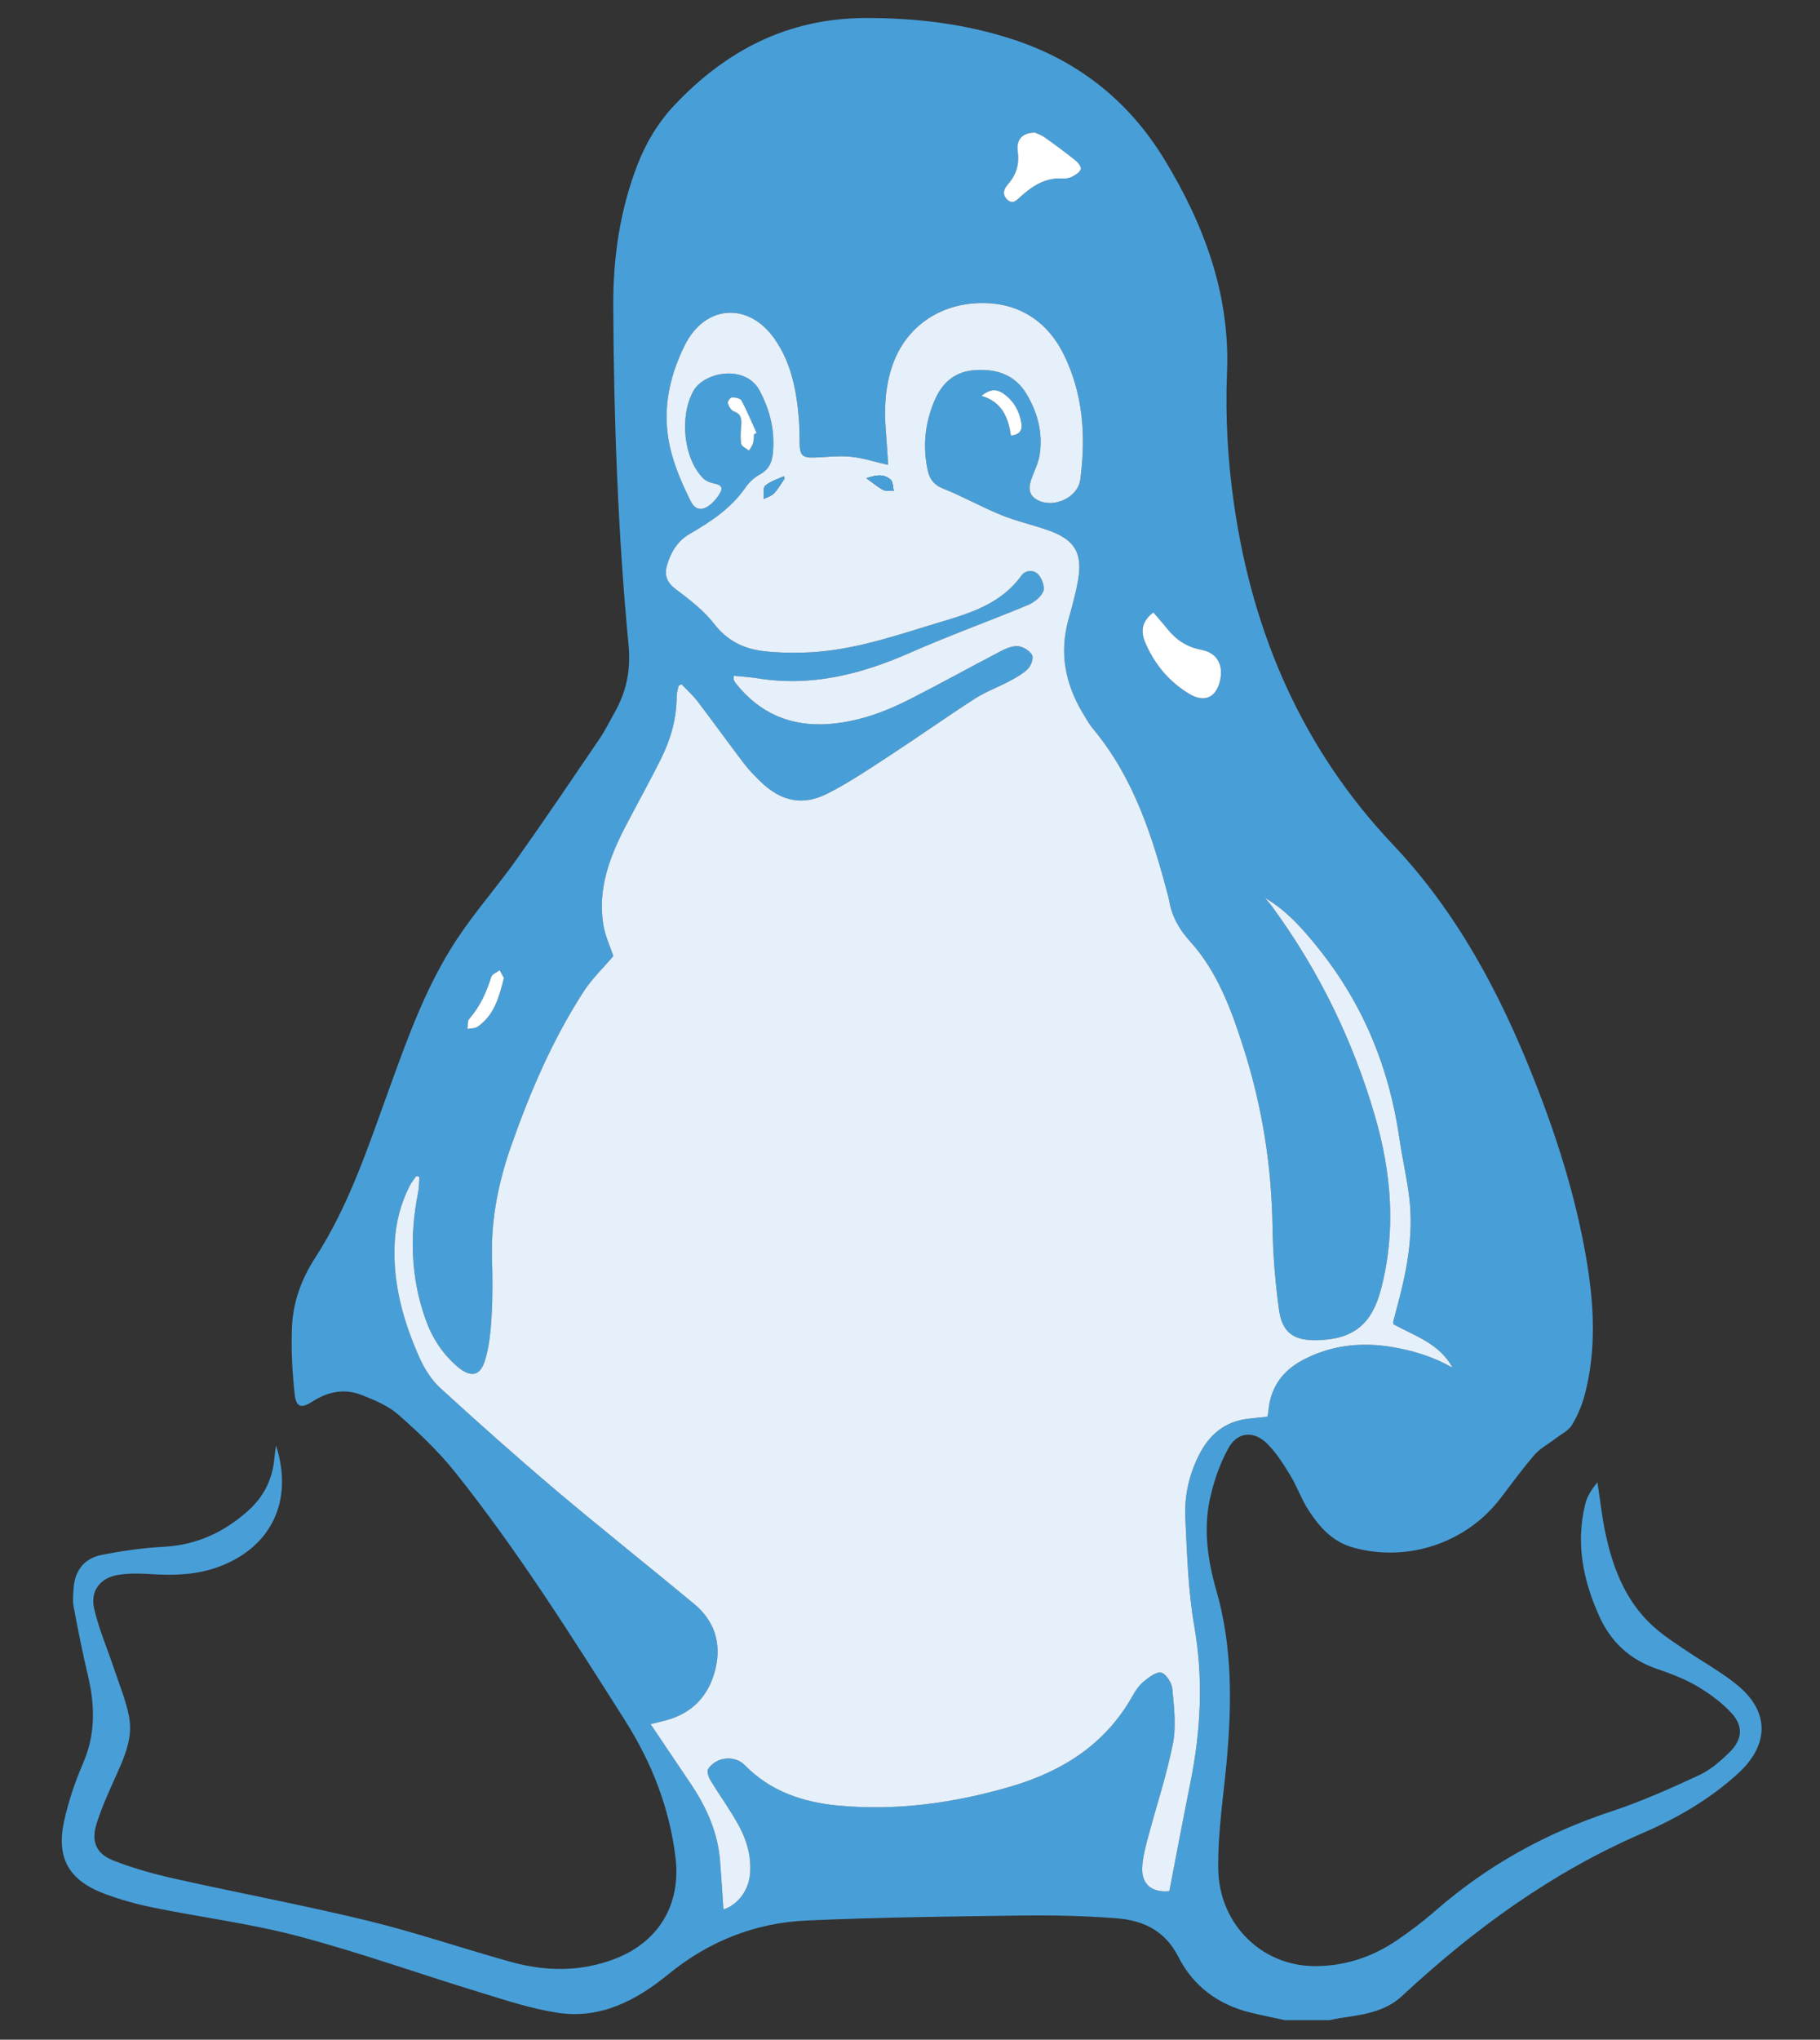
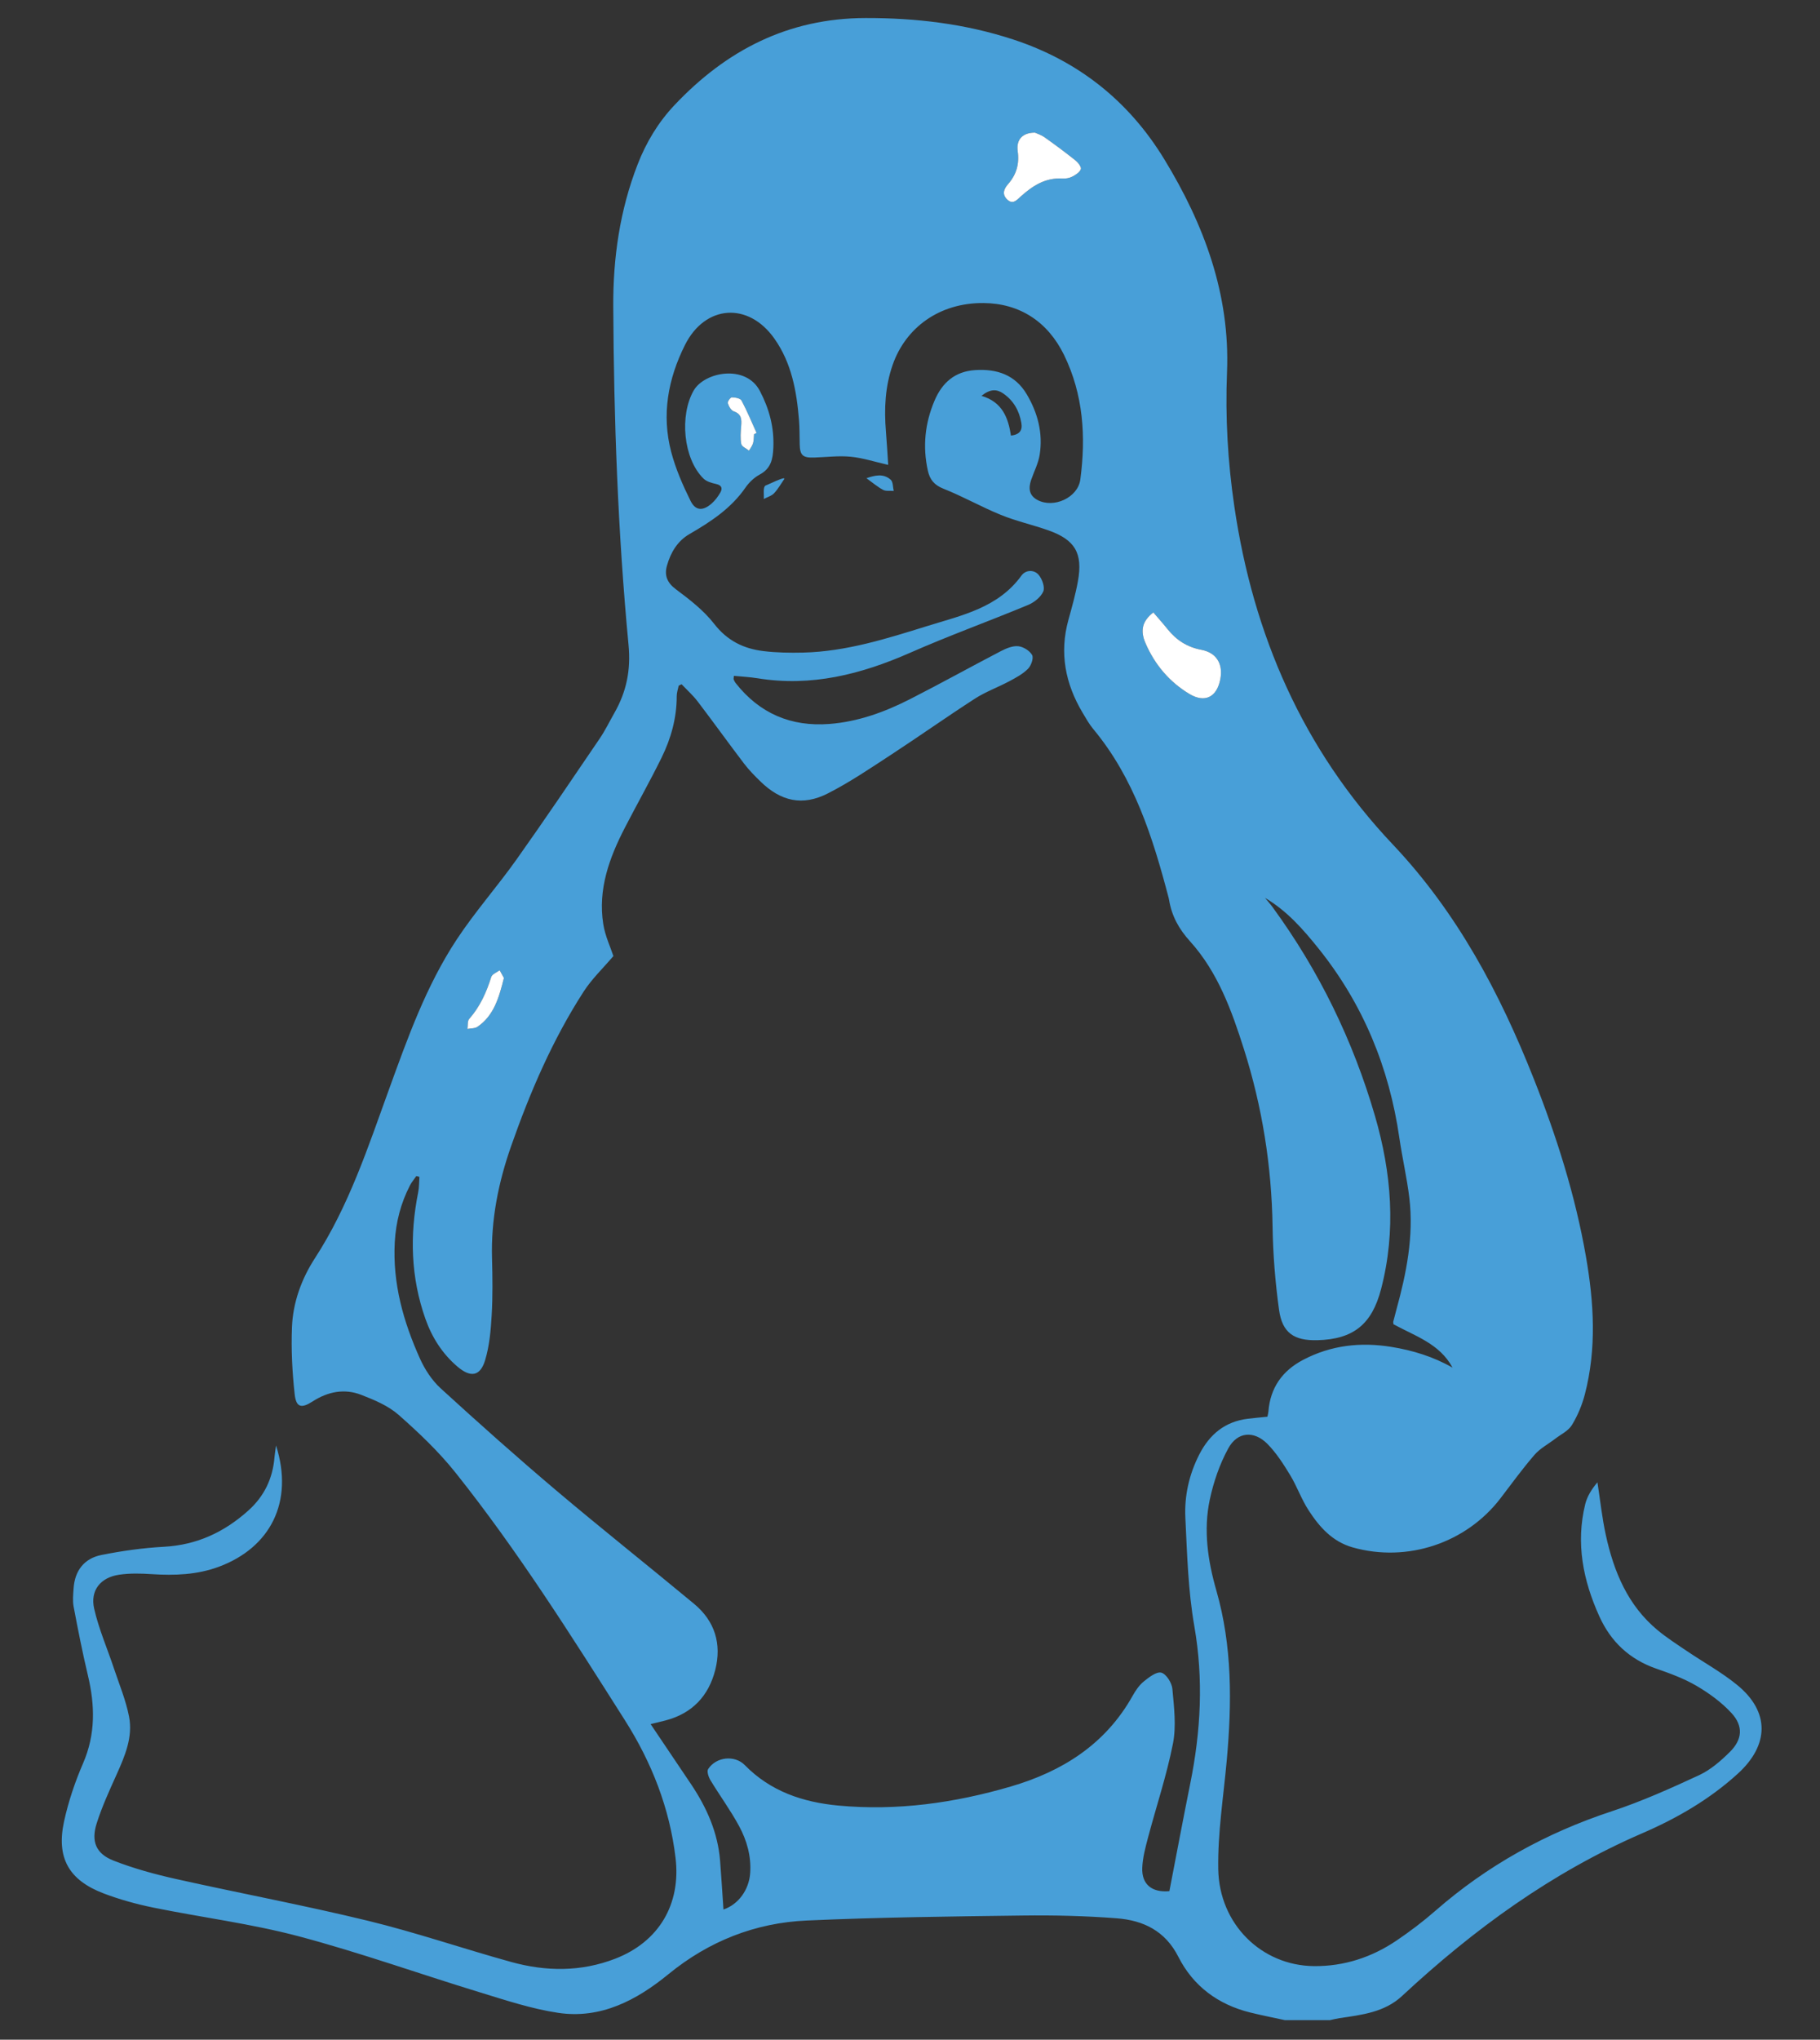
<svg xmlns="http://www.w3.org/2000/svg" version="1.1" id="Layer_1" x="0px" y="0px" width="404px" height="452.572px" viewBox="0 0 404 452.572" enable-background="new 0 0 404 452.572" xml:space="preserve">
  <rect x="0" y="0" width="404" height="452.572" fill="#333333" stroke="none" />
  <path fill-rule="evenodd" clip-rule="evenodd" fill="#489FD8" d="M285.23,448.238c-2.568-0.561-5.15-1.063-7.701-1.693  c-7.137-1.764-12.664-5.854-15.961-12.365c-2.932-5.787-7.813-8.092-13.684-8.543c-6.916-0.531-13.879-0.703-20.816-0.613  c-16.006,0.205-32.019,0.389-48.005,1.107c-11.428,0.516-21.711,4.572-30.689,11.912c-7.068,5.777-15.021,9.99-24.482,8.572  c-5.92-0.885-11.709-2.82-17.467-4.578c-13.402-4.094-26.627-8.828-40.159-12.416c-10.543-2.795-21.458-4.166-32.173-6.346  c-3.754-0.764-7.5-1.791-11.076-3.152c-7.762-2.953-10.563-7.932-8.79-16.018c0.962-4.389,2.425-8.734,4.214-12.861  c2.793-6.445,2.652-12.857,1.075-19.486c-1.203-5.055-2.205-10.16-3.173-15.268c-0.247-1.307-0.096-2.709-0.006-4.057  c0.264-3.943,2.367-6.65,6.169-7.408c4.567-0.912,9.226-1.568,13.874-1.822c7.294-0.396,13.367-3.217,18.727-8.023  c3.577-3.205,5.438-7.146,5.827-11.867c0.06-0.715,0.185-1.428,0.34-2.586c4.008,12.57-1.313,22.666-12.661,26.898  c-4.83,1.801-9.861,1.982-14.962,1.648c-2.393-0.158-4.846-0.219-7.205,0.129c-4.131,0.607-6.468,3.479-5.546,7.535  c1.026,4.51,2.914,8.822,4.384,13.236c1.183,3.549,2.648,7.053,3.359,10.699c0.885,4.543-0.907,8.738-2.754,12.848  c-1.604,3.566-3.251,7.145-4.431,10.861c-1.275,4.021-0.15,6.736,3.761,8.264c4.466,1.742,9.154,3.023,13.843,4.07  c14.2,3.174,28.52,5.844,42.652,9.281c10.682,2.6,21.119,6.191,31.725,9.125c7.731,2.137,15.5,2.232,23.131-0.719  c9.684-3.744,14.609-12.061,13.389-22.35c-1.317-11.088-5.309-21.205-11.23-30.535c-11.892-18.736-23.725-37.533-37.576-54.914  c-3.734-4.688-8.16-8.895-12.67-12.869c-2.297-2.023-5.378-3.313-8.295-4.443c-3.735-1.449-7.418-0.717-10.796,1.463  c-2.493,1.607-3.656,1.35-3.981-1.6c-0.543-4.916-0.797-9.908-0.605-14.848c0.214-5.51,2.127-10.756,5.092-15.322  c7.528-11.592,11.77-24.564,16.419-37.385c4.169-11.494,8.282-23.054,15.05-33.324c4.057-6.156,8.994-11.724,13.27-17.745  c6.29-8.857,12.367-17.865,18.475-26.85c1.227-1.804,2.184-3.789,3.266-5.689c2.674-4.693,3.678-9.472,3.143-15.091  c-2.373-24.968-3.262-50.029-3.391-75.109c-0.057-10.791,1.465-21.36,5.401-31.496c1.907-4.914,4.585-9.359,8.2-13.184  C161.223,11.149,174.949,4.044,192.094,4c11.207-0.029,22.121,1.262,32.769,4.746c14.438,4.725,25.66,13.617,33.549,26.531  c8.846,14.479,14.652,30.012,13.959,47.268c-0.402,10.017,0.17,19.913,1.619,29.793c4.188,28.543,15.244,53.965,35.176,75.03  c14.295,15.108,23.758,32.943,31.307,52.015c5.063,12.789,9.209,25.854,11.574,39.434c1.775,10.193,2.393,20.412-0.242,30.557  c-0.617,2.375-1.604,4.74-2.881,6.828c-0.787,1.289-2.439,2.059-3.717,3.043c-1.535,1.18-3.336,2.121-4.576,3.553  c-2.666,3.076-5.064,6.387-7.539,9.625c-7.633,9.99-20.725,14.32-32.789,10.928c-4.557-1.283-7.42-4.545-9.824-8.244  c-1.594-2.451-2.57-5.295-4.09-7.799c-1.475-2.428-3.045-4.889-5.018-6.898c-2.982-3.035-6.678-2.77-8.713,0.949  c-1.916,3.498-3.273,7.447-4.109,11.361c-1.447,6.771-0.443,13.572,1.443,20.146c3.572,12.432,3.463,25.035,2.32,37.734  c-0.723,8.031-2.02,16.078-1.889,24.1c0.201,12.275,9.643,21.434,21.236,21.547c6.666,0.066,12.814-1.938,18.322-5.658  c2.994-2.023,5.9-4.225,8.623-6.602c11.529-10.078,24.6-17.291,39.145-22.088c6.633-2.186,13.061-5.07,19.406-8.014  c2.531-1.174,4.803-3.148,6.816-5.139c2.814-2.781,3.049-5.752,0.377-8.652c-2.199-2.389-4.959-4.391-7.775-6.043  c-2.77-1.623-5.869-2.75-8.924-3.811c-5.92-2.057-10.064-5.945-12.625-11.588c-3.611-7.967-5.266-16.217-3.143-24.885  c0.436-1.783,1.479-3.418,2.717-4.859c0.609,3.914,1.021,7.871,1.867,11.732c1.775,8.105,4.873,15.584,11.479,21.063  c2.021,1.676,4.25,3.109,6.432,4.584c3.738,2.533,7.744,4.729,11.227,7.57c7.299,5.957,7.117,13.334,0.182,19.664  c-6.289,5.74-13.568,9.936-21.232,13.246c-20.104,8.689-37.426,21.326-53.346,36.123c-3.879,3.607-8.906,4.172-13.846,4.898  c-0.727,0.107-1.441,0.299-2.16,0.449C291.877,448.238,288.555,448.238,285.23,448.238z M280.803,199.225  c0.57,0.692,1.176,1.359,1.703,2.083c10.291,14.088,17.826,29.548,22.699,46.274c3.688,12.666,4.738,25.477,1.367,38.432  c-2.033,7.813-6.123,11.152-14.148,11.354c-5.166,0.129-7.795-1.613-8.502-6.73c-0.846-6.109-1.346-12.305-1.439-18.471  c-0.205-13.469-2.293-26.584-6.365-39.404c-2.73-8.598-5.811-17.107-11.949-23.893c-2.518-2.782-4.068-5.64-4.66-9.194  c-0.025-0.148-0.053-0.298-0.09-0.443c-3.52-13.412-7.648-26.546-16.742-37.475c-0.91-1.095-1.619-2.366-2.354-3.597  c-3.846-6.447-5.195-13.273-3.154-20.638c0.785-2.831,1.586-5.672,2.105-8.558c1.123-6.23-0.627-9.2-6.584-11.3  c-3.477-1.225-7.111-2.033-10.516-3.417c-4.324-1.758-8.414-4.095-12.752-5.812c-2.059-0.814-3.025-2.038-3.459-4.001  c-1.18-5.331-0.654-10.5,1.473-15.515c1.697-4.009,4.525-6.513,9.035-6.804c4.799-0.309,8.873,1.04,11.434,5.351  c2.453,4.129,3.643,8.651,2.877,13.454c-0.301,1.897-1.244,3.691-1.881,5.537c-0.631,1.83-0.508,3.471,1.395,4.482  c3.611,1.92,8.975-0.517,9.512-4.543c1.266-9.511,0.672-18.863-3.617-27.644c-3.607-7.385-9.844-11.446-17.867-11.513  c-9.803-0.082-17.289,5.458-20.171,13.708c-1.674,4.791-1.916,9.738-1.498,14.751c0.215,2.602,0.354,5.209,0.504,7.451  c-2.975-0.675-5.625-1.55-8.334-1.813c-2.678-0.26-5.415,0.099-8.126,0.184c-2.507,0.079-3.126-0.499-3.183-2.938  c-0.041-1.812-0.016-3.63-0.162-5.434c-0.516-6.377-1.647-12.6-5.426-17.977c-5.793-8.243-15.398-7.579-19.886,1.385  c-3.771,7.532-5.212,15.478-3.05,23.714c0.982,3.743,2.566,7.379,4.293,10.858c1.107,2.231,2.75,2.273,4.655,0.62  c0.78-0.677,1.437-1.558,1.954-2.458c0.561-0.975,0.281-1.646-0.985-1.918c-0.975-0.21-2.101-0.54-2.772-1.207  c-4.495-4.466-5.305-13.994-2.165-19.497c2.374-4.162,11.571-5.917,14.704,0.072c2.076,3.968,3.189,8.054,2.99,12.591  c-0.114,2.593-0.533,4.622-3.031,5.965c-1.225,0.658-2.359,1.736-3.154,2.886c-3.192,4.619-7.688,7.571-12.426,10.311  c-2.668,1.542-4.193,4.112-5.008,7.019c-0.598,2.137,0.012,3.761,1.991,5.238c3.058,2.281,6.19,4.704,8.502,7.681  c2.901,3.735,6.538,5.506,10.935,6.034c2.908,0.351,5.873,0.401,8.807,0.331c9.549-0.231,18.557-3.097,27.564-5.896  c7.672-2.384,15.717-4.044,20.893-11.188c0.938-1.294,2.795-1.365,3.82-0.164c0.783,0.919,1.432,2.757,1.021,3.695  c-0.553,1.264-2.029,2.428-3.377,2.988c-8.697,3.614-17.572,6.815-26.187,10.609c-10.86,4.781-21.928,7.599-33.863,5.654  c-1.729-0.281-3.491-0.361-5.242-0.536c-0.038,0.512-0.1,0.678-0.05,0.799c0.11,0.273,0.241,0.551,0.423,0.781  c5.314,6.769,12.314,9.748,20.84,9.091c6.343-0.489,12.236-2.633,17.844-5.485c6.789-3.451,13.445-7.157,20.201-10.67  c1.178-0.612,2.605-1.214,3.848-1.093c1.125,0.109,2.547,0.989,3.088,1.951c0.377,0.673-0.213,2.355-0.906,3.055  c-1.139,1.149-2.66,1.968-4.117,2.746c-2.525,1.35-5.27,2.336-7.664,3.877c-6.273,4.039-12.363,8.365-18.613,12.443  c-4.604,3.004-9.183,6.119-14.068,8.602c-5.598,2.844-10.391,1.745-14.894-2.627c-1.298-1.259-2.583-2.563-3.675-3.997  c-3.476-4.563-6.819-9.225-10.297-13.785c-1.054-1.382-2.376-2.559-3.575-3.83c-0.216,0.107-0.431,0.215-0.646,0.321  c-0.151,0.771-0.433,1.542-0.433,2.313c0.005,4.863-1.278,9.431-3.396,13.726c-2.567,5.205-5.426,10.266-8.092,15.424  c-3.475,6.729-6.046,13.727-4.815,21.462c0.417,2.621,1.606,5.118,2.245,7.068c-2.308,2.718-4.787,5.071-6.59,7.862  c-6.912,10.699-11.912,22.333-16.116,34.32c-2.819,8.037-4.476,16.271-4.237,24.848c0.117,4.225,0.17,8.467-0.075,12.684  c-0.195,3.354-0.499,6.795-1.464,9.982c-1.081,3.57-3.219,3.885-6.127,1.408c-3.357-2.857-5.656-6.471-7.115-10.594  c-3.26-9.209-3.52-18.604-1.603-28.121c0.222-1.105,0.186-2.262,0.27-3.395c-0.228-0.063-0.456-0.125-0.683-0.188  c-0.482,0.701-1.046,1.361-1.432,2.111c-2.032,3.945-3.117,8.154-3.359,12.582c-0.5,9.127,1.914,17.658,5.604,25.848  c1.085,2.408,2.662,4.816,4.598,6.584c8.414,7.686,16.924,15.273,25.625,22.631c10.089,8.529,20.451,16.736,30.619,25.174  c4.619,3.832,6.158,8.9,4.694,14.666c-1.466,5.773-5.111,9.643-10.993,11.193c-0.986,0.26-1.98,0.486-3.355,0.822  c3.122,4.637,6.074,8.998,9.006,13.375c3.45,5.152,5.918,10.688,6.417,16.951c0.286,3.594,0.5,7.193,0.749,10.816  c3.338-1.133,5.674-4.389,5.93-8.096c0.258-3.744-0.744-7.25-2.477-10.445c-1.895-3.496-4.271-6.73-6.337-10.141  c-0.426-0.703-0.849-1.965-0.516-2.48c1.756-2.719,5.882-3.182,8.143-0.871c5.713,5.836,12.909,8.229,20.743,8.965  c13.02,1.221,25.779-0.57,38.251-4.213c11.443-3.342,21.059-9.361,27.082-20.129c0.656-1.172,1.465-2.367,2.49-3.199  c1.145-0.93,2.83-2.232,3.889-1.943c1.098,0.299,2.328,2.258,2.449,3.588c0.365,4.029,0.896,8.238,0.131,12.135  c-1.393,7.076-3.711,13.967-5.561,20.957c-0.574,2.17-1.164,4.396-1.254,6.617c-0.152,3.682,2.152,5.539,6.02,5.18  c1.541-7.959,3.035-15.955,4.643-23.928c2.336-11.568,2.953-23.078,0.898-34.842c-1.383-7.912-1.609-16.051-1.996-24.105  c-0.232-4.854,0.836-9.596,3.084-14.002c2.281-4.473,5.721-7.328,10.814-7.945c1.406-0.17,2.818-0.295,4.322-0.449  c0.082-0.428,0.188-0.783,0.215-1.143c0.412-5.273,3.074-9.039,7.703-11.471c6.182-3.246,12.74-3.984,19.57-2.879  c4.77,0.773,9.322,2.164,13.596,4.604c-2.838-5.324-8.359-7.027-13.104-9.623c-0.027-0.275-0.084-0.436-0.051-0.572  c0.217-0.879,0.445-1.754,0.686-2.625c2.232-8.117,3.889-16.326,2.889-24.793c-0.531-4.482-1.576-8.904-2.223-13.377  c-2.254-15.574-8.023-29.625-17.891-41.948C289.285,206.22,285.688,202.096,280.803,199.225z M256.018,135.886  c-2.406,1.868-2.99,3.943-1.744,6.822c2.051,4.746,5.293,8.592,9.734,11.263c3.459,2.08,6.127,0.713,6.879-3.286  c0.641-3.391-0.859-5.873-4.236-6.51c-3.143-0.592-5.551-2.165-7.504-4.61C258.166,138.337,257.113,137.169,256.018,135.886z   M229.736,29.43c-2.746-0.015-4.191,1.541-3.83,4.124c0.396,2.843-0.293,5.186-2.131,7.292c-0.922,1.056-1.41,2.208-0.246,3.381  c1.283,1.291,2.209,0.128,3.061-0.637c2.643-2.374,5.475-4.207,9.246-3.971c0.727,0.045,1.553-0.1,2.191-0.431  c0.748-0.387,1.662-0.967,1.895-1.666c0.156-0.471-0.607-1.46-1.191-1.928c-2.229-1.78-4.523-3.481-6.852-5.128  C231.109,29.921,230.16,29.629,229.736,29.43z M111.859,216.995c-0.214-0.387-0.581-1.048-0.946-1.709  c-0.643,0.488-1.666,0.857-1.863,1.487c-1.075,3.416-2.497,6.589-4.898,9.314c-0.424,0.48-0.274,1.469-0.39,2.223  c0.752-0.148,1.651-0.082,2.233-0.48C109.625,225.34,110.749,221.416,111.859,216.995z M167.385,96.341  c0.188-0.092,0.373-0.184,0.56-0.275c-1.09-2.41-2.093-4.865-3.34-7.19c-0.27-0.502-1.413-0.699-2.157-0.705  c-0.316-0.002-0.99,0.96-0.887,1.292c0.217,0.693,0.723,1.604,1.321,1.81c1.731,0.595,1.758,1.786,1.644,3.238  c-0.104,1.333-0.23,2.715,0.021,4.004c0.113,0.583,1.119,0.991,1.72,1.479c0.308-0.544,0.719-1.057,0.894-1.641  C167.35,97.716,167.321,97.014,167.385,96.341z M224.408,96.656c1.932-0.229,2.594-1.164,2.313-2.801  c-0.469-2.722-1.738-4.975-4.035-6.556c-1.422-0.978-2.863-1.037-4.826,0.534C222.512,89.195,223.809,92.715,224.408,96.656z" />
-   <path fill-rule="evenodd" clip-rule="evenodd" fill="#E5F0FA" d="M280.803,199.225c4.885,2.871,8.482,6.995,11.924,11.294  c9.867,12.323,15.637,26.374,17.891,41.948c0.646,4.473,1.691,8.895,2.223,13.377c1,8.467-0.656,16.676-2.889,24.793  c-0.24,0.871-0.469,1.746-0.686,2.625c-0.033,0.137,0.023,0.297,0.051,0.572c4.744,2.596,10.266,4.299,13.104,9.623  c-4.273-2.439-8.826-3.83-13.596-4.604c-6.83-1.105-13.389-0.367-19.57,2.879c-4.629,2.432-7.291,6.197-7.703,11.471  c-0.027,0.359-0.133,0.715-0.215,1.143c-1.504,0.154-2.916,0.279-4.322,0.449c-5.094,0.617-8.533,3.473-10.814,7.945  c-2.248,4.406-3.316,9.148-3.084,14.002c0.387,8.055,0.613,16.193,1.996,24.105c2.055,11.764,1.438,23.273-0.898,34.842  c-1.607,7.973-3.102,15.969-4.643,23.928c-3.867,0.359-6.172-1.498-6.02-5.18c0.09-2.221,0.68-4.447,1.254-6.617  c1.85-6.99,4.168-13.881,5.561-20.957c0.766-3.896,0.234-8.105-0.131-12.135c-0.121-1.33-1.352-3.289-2.449-3.588  c-1.059-0.289-2.744,1.014-3.889,1.943c-1.025,0.832-1.834,2.027-2.49,3.199c-6.023,10.768-15.639,16.787-27.082,20.129  c-12.473,3.643-25.232,5.434-38.251,4.213c-7.834-0.736-15.03-3.129-20.743-8.965c-2.261-2.311-6.387-1.848-8.143,0.871  c-0.333,0.516,0.09,1.777,0.516,2.48c2.065,3.41,4.442,6.645,6.337,10.141c1.732,3.195,2.734,6.701,2.477,10.445  c-0.256,3.707-2.592,6.963-5.93,8.096c-0.249-3.623-0.463-7.223-0.749-10.816c-0.499-6.264-2.967-11.799-6.417-16.951  c-2.932-4.377-5.884-8.738-9.006-13.375c1.375-0.336,2.369-0.563,3.355-0.822c5.882-1.551,9.527-5.42,10.993-11.193  c1.464-5.766-0.075-10.834-4.694-14.666c-10.168-8.438-20.53-16.645-30.619-25.174c-8.701-7.357-17.211-14.945-25.625-22.631  c-1.936-1.768-3.513-4.176-4.598-6.584c-3.689-8.189-6.104-16.721-5.604-25.848c0.242-4.428,1.327-8.637,3.359-12.582  c0.386-0.75,0.949-1.41,1.432-2.111c0.227,0.063,0.455,0.125,0.683,0.188c-0.084,1.133-0.048,2.289-0.27,3.395  c-1.917,9.518-1.657,18.912,1.603,28.121c1.459,4.123,3.758,7.736,7.115,10.594c2.908,2.477,5.046,2.162,6.127-1.408  c0.965-3.188,1.269-6.629,1.464-9.982c0.245-4.217,0.192-8.459,0.075-12.684c-0.238-8.576,1.418-16.811,4.237-24.848  c4.204-11.986,9.204-23.621,16.116-34.32c1.803-2.791,4.282-5.144,6.59-7.862c-0.639-1.95-1.828-4.447-2.245-7.068  c-1.23-7.735,1.341-14.733,4.815-21.462c2.666-5.158,5.524-10.219,8.092-15.424c2.118-4.295,3.401-8.862,3.396-13.726  c0-0.771,0.281-1.541,0.433-2.313c0.216-0.106,0.431-0.214,0.646-0.321c1.199,1.271,2.521,2.448,3.575,3.83  c3.478,4.561,6.821,9.223,10.297,13.785c1.092,1.434,2.377,2.738,3.675,3.997c4.503,4.372,9.296,5.471,14.894,2.627  c4.886-2.482,9.465-5.598,14.068-8.602c6.25-4.078,12.339-8.404,18.613-12.443c2.395-1.541,5.139-2.527,7.664-3.877  c1.457-0.778,2.979-1.597,4.117-2.746c0.693-0.699,1.283-2.382,0.906-3.055c-0.541-0.962-1.963-1.842-3.088-1.951  c-1.242-0.121-2.67,0.48-3.848,1.093c-6.756,3.513-13.412,7.219-20.201,10.67c-5.607,2.853-11.501,4.996-17.844,5.485  c-8.525,0.657-15.525-2.322-20.84-9.091c-0.182-0.23-0.313-0.508-0.423-0.781c-0.05-0.121,0.012-0.287,0.05-0.799  c1.751,0.175,3.514,0.255,5.242,0.536c11.936,1.944,23.003-0.873,33.863-5.654c8.615-3.794,17.49-6.995,26.187-10.609  c1.348-0.561,2.824-1.725,3.377-2.988c0.41-0.938-0.238-2.776-1.021-3.695c-1.025-1.201-2.883-1.13-3.82,0.164  c-5.176,7.144-13.221,8.804-20.893,11.188c-9.007,2.799-18.015,5.664-27.564,5.896c-2.934,0.07-5.898,0.02-8.807-0.331  c-4.396-0.528-8.033-2.299-10.935-6.034c-2.312-2.977-5.444-5.399-8.502-7.681c-1.979-1.478-2.589-3.102-1.991-5.238  c0.814-2.906,2.34-5.477,5.008-7.019c4.738-2.74,9.233-5.692,12.426-10.311c0.795-1.15,1.93-2.228,3.154-2.886  c2.498-1.344,2.917-3.373,3.031-5.965c0.199-4.537-0.914-8.623-2.99-12.591c-3.133-5.989-12.33-4.234-14.704-0.072  c-3.14,5.502-2.33,15.03,2.165,19.497c0.672,0.667,1.798,0.997,2.772,1.207c1.267,0.273,1.546,0.943,0.985,1.918  c-0.518,0.9-1.174,1.781-1.954,2.458c-1.905,1.654-3.548,1.612-4.655-0.62c-1.727-3.479-3.311-7.115-4.293-10.858  c-2.162-8.237-0.721-16.182,3.05-23.714c4.487-8.963,14.093-9.628,19.886-1.385c3.778,5.377,4.91,11.6,5.426,17.977  c0.146,1.804,0.121,3.622,0.162,5.434c0.057,2.439,0.676,3.017,3.183,2.938c2.711-0.085,5.448-0.444,8.126-0.184  c2.709,0.263,5.359,1.139,8.334,1.813c-0.149-2.242-0.289-4.849-0.504-7.451c-0.418-5.014-0.176-9.961,1.498-14.751  c2.883-8.25,10.369-13.789,20.171-13.708c8.023,0.067,14.26,4.128,17.867,11.513c4.289,8.781,4.883,18.133,3.617,27.644  c-0.537,4.027-5.9,6.464-9.512,4.543c-1.902-1.011-2.025-2.652-1.395-4.482c0.637-1.846,1.58-3.64,1.881-5.537  c0.766-4.803-0.424-9.325-2.877-13.454c-2.561-4.311-6.635-5.66-11.434-5.351c-4.51,0.291-7.338,2.795-9.035,6.804  c-2.127,5.016-2.652,10.184-1.473,15.515c0.434,1.963,1.4,3.187,3.459,4.001c4.338,1.717,8.428,4.054,12.752,5.812  c3.404,1.385,7.039,2.192,10.516,3.417c5.957,2.1,7.707,5.069,6.584,11.3c-0.52,2.886-1.32,5.727-2.105,8.558  c-2.041,7.364-0.691,14.19,3.154,20.638c0.734,1.23,1.443,2.502,2.354,3.597c9.094,10.929,13.223,24.063,16.742,37.475  c0.037,0.146,0.064,0.295,0.09,0.443c0.592,3.555,2.143,6.412,4.66,9.194c6.139,6.785,9.219,15.295,11.949,23.893  c4.072,12.82,6.16,25.936,6.365,39.404c0.094,6.166,0.594,12.361,1.439,18.471c0.707,5.117,3.336,6.859,8.502,6.73  c8.025-0.201,12.115-3.541,14.148-11.354c3.371-12.955,2.32-25.766-1.367-38.432c-4.873-16.727-12.408-32.187-22.699-46.274  C281.979,200.584,281.373,199.917,280.803,199.225z M192.327,106.104c1.277,0.918,2.4,1.891,3.68,2.577  c0.65,0.35,1.579,0.184,2.381,0.25c-0.203-0.845-0.129-1.996-0.661-2.477C196.074,104.962,194.121,105.502,192.327,106.104z   M174.118,106.246c-0.027-0.197-0.055-0.394-0.082-0.591c-1.412,0.671-3.01,1.127-4.156,2.108c-0.551,0.47-0.251,1.935-0.336,2.949  c0.772-0.407,1.709-0.658,2.277-1.258C172.717,108.507,173.365,107.327,174.118,106.246z" />
  <path fill-rule="evenodd" clip-rule="evenodd" fill="#FFFFFF" d="M256.018,135.886c1.096,1.283,2.148,2.451,3.129,3.679  c1.953,2.445,4.361,4.019,7.504,4.61c3.377,0.637,4.877,3.119,4.236,6.51c-0.752,3.999-3.42,5.366-6.879,3.286  c-4.441-2.671-7.684-6.517-9.734-11.263C253.027,139.829,253.611,137.754,256.018,135.886z" />
  <path fill-rule="evenodd" clip-rule="evenodd" fill="#FFFFFF" d="M229.736,29.43c0.424,0.199,1.373,0.491,2.143,1.036  c2.328,1.646,4.623,3.348,6.852,5.128c0.584,0.468,1.348,1.457,1.191,1.928c-0.232,0.699-1.146,1.279-1.895,1.666  c-0.639,0.331-1.465,0.476-2.191,0.431c-3.771-0.236-6.604,1.597-9.246,3.971c-0.852,0.765-1.777,1.927-3.061,0.637  c-1.164-1.173-0.676-2.326,0.246-3.381c1.838-2.106,2.527-4.448,2.131-7.292C225.545,30.971,226.99,29.416,229.736,29.43z" />
  <path fill-rule="evenodd" clip-rule="evenodd" fill="#FFFFFF" d="M111.859,216.995c-1.11,4.421-2.233,8.345-5.864,10.833  c-0.582,0.398-1.481,0.332-2.233,0.48c0.115-0.754-0.034-1.742,0.39-2.223c2.401-2.725,3.823-5.898,4.898-9.314  c0.197-0.629,1.221-0.999,1.863-1.487C111.278,215.946,111.645,216.607,111.859,216.995z" />
  <path fill-rule="evenodd" clip-rule="evenodd" fill="#FFFFFF" d="M167.385,96.341c-0.064,0.673-0.035,1.375-0.225,2.011  c-0.175,0.584-0.586,1.097-0.894,1.641c-0.601-0.488-1.606-0.896-1.72-1.479c-0.252-1.289-0.125-2.67-0.021-4.004  c0.114-1.452,0.088-2.643-1.644-3.238c-0.599-0.206-1.104-1.117-1.321-1.81c-0.104-0.332,0.57-1.294,0.887-1.292  c0.744,0.005,1.888,0.203,2.157,0.705c1.247,2.325,2.25,4.781,3.34,7.19C167.758,96.157,167.573,96.249,167.385,96.341z" />
-   <path fill-rule="evenodd" clip-rule="evenodd" fill="#FFFFFF" d="M224.408,96.656c-0.6-3.941-1.896-7.46-6.549-8.823  c1.963-1.571,3.404-1.512,4.826-0.534c2.297,1.581,3.566,3.834,4.035,6.556C227.002,95.492,226.34,96.427,224.408,96.656z" />
  <path fill-rule="evenodd" clip-rule="evenodd" fill="#489FD8" d="M192.327,106.104c1.794-0.602,3.747-1.142,5.399,0.35  c0.532,0.481,0.458,1.632,0.661,2.477c-0.802-0.066-1.73,0.099-2.381-0.25C194.727,107.995,193.604,107.022,192.327,106.104z" />
-   <path fill-rule="evenodd" clip-rule="evenodd" fill="#489FD8" d="M174.118,106.246c-0.753,1.082-1.4,2.262-2.297,3.208  c-0.568,0.6-1.505,0.851-2.277,1.258c0.085-1.014-0.215-2.479,0.336-2.949c1.146-0.981,2.744-1.437,4.156-2.108  C174.063,105.852,174.09,106.049,174.118,106.246z" />
+   <path fill-rule="evenodd" clip-rule="evenodd" fill="#489FD8" d="M174.118,106.246c-0.753,1.082-1.4,2.262-2.297,3.208  c-0.568,0.6-1.505,0.851-2.277,1.258c0.085-1.014-0.215-2.479,0.336-2.949C174.063,105.852,174.09,106.049,174.118,106.246z" />
</svg>